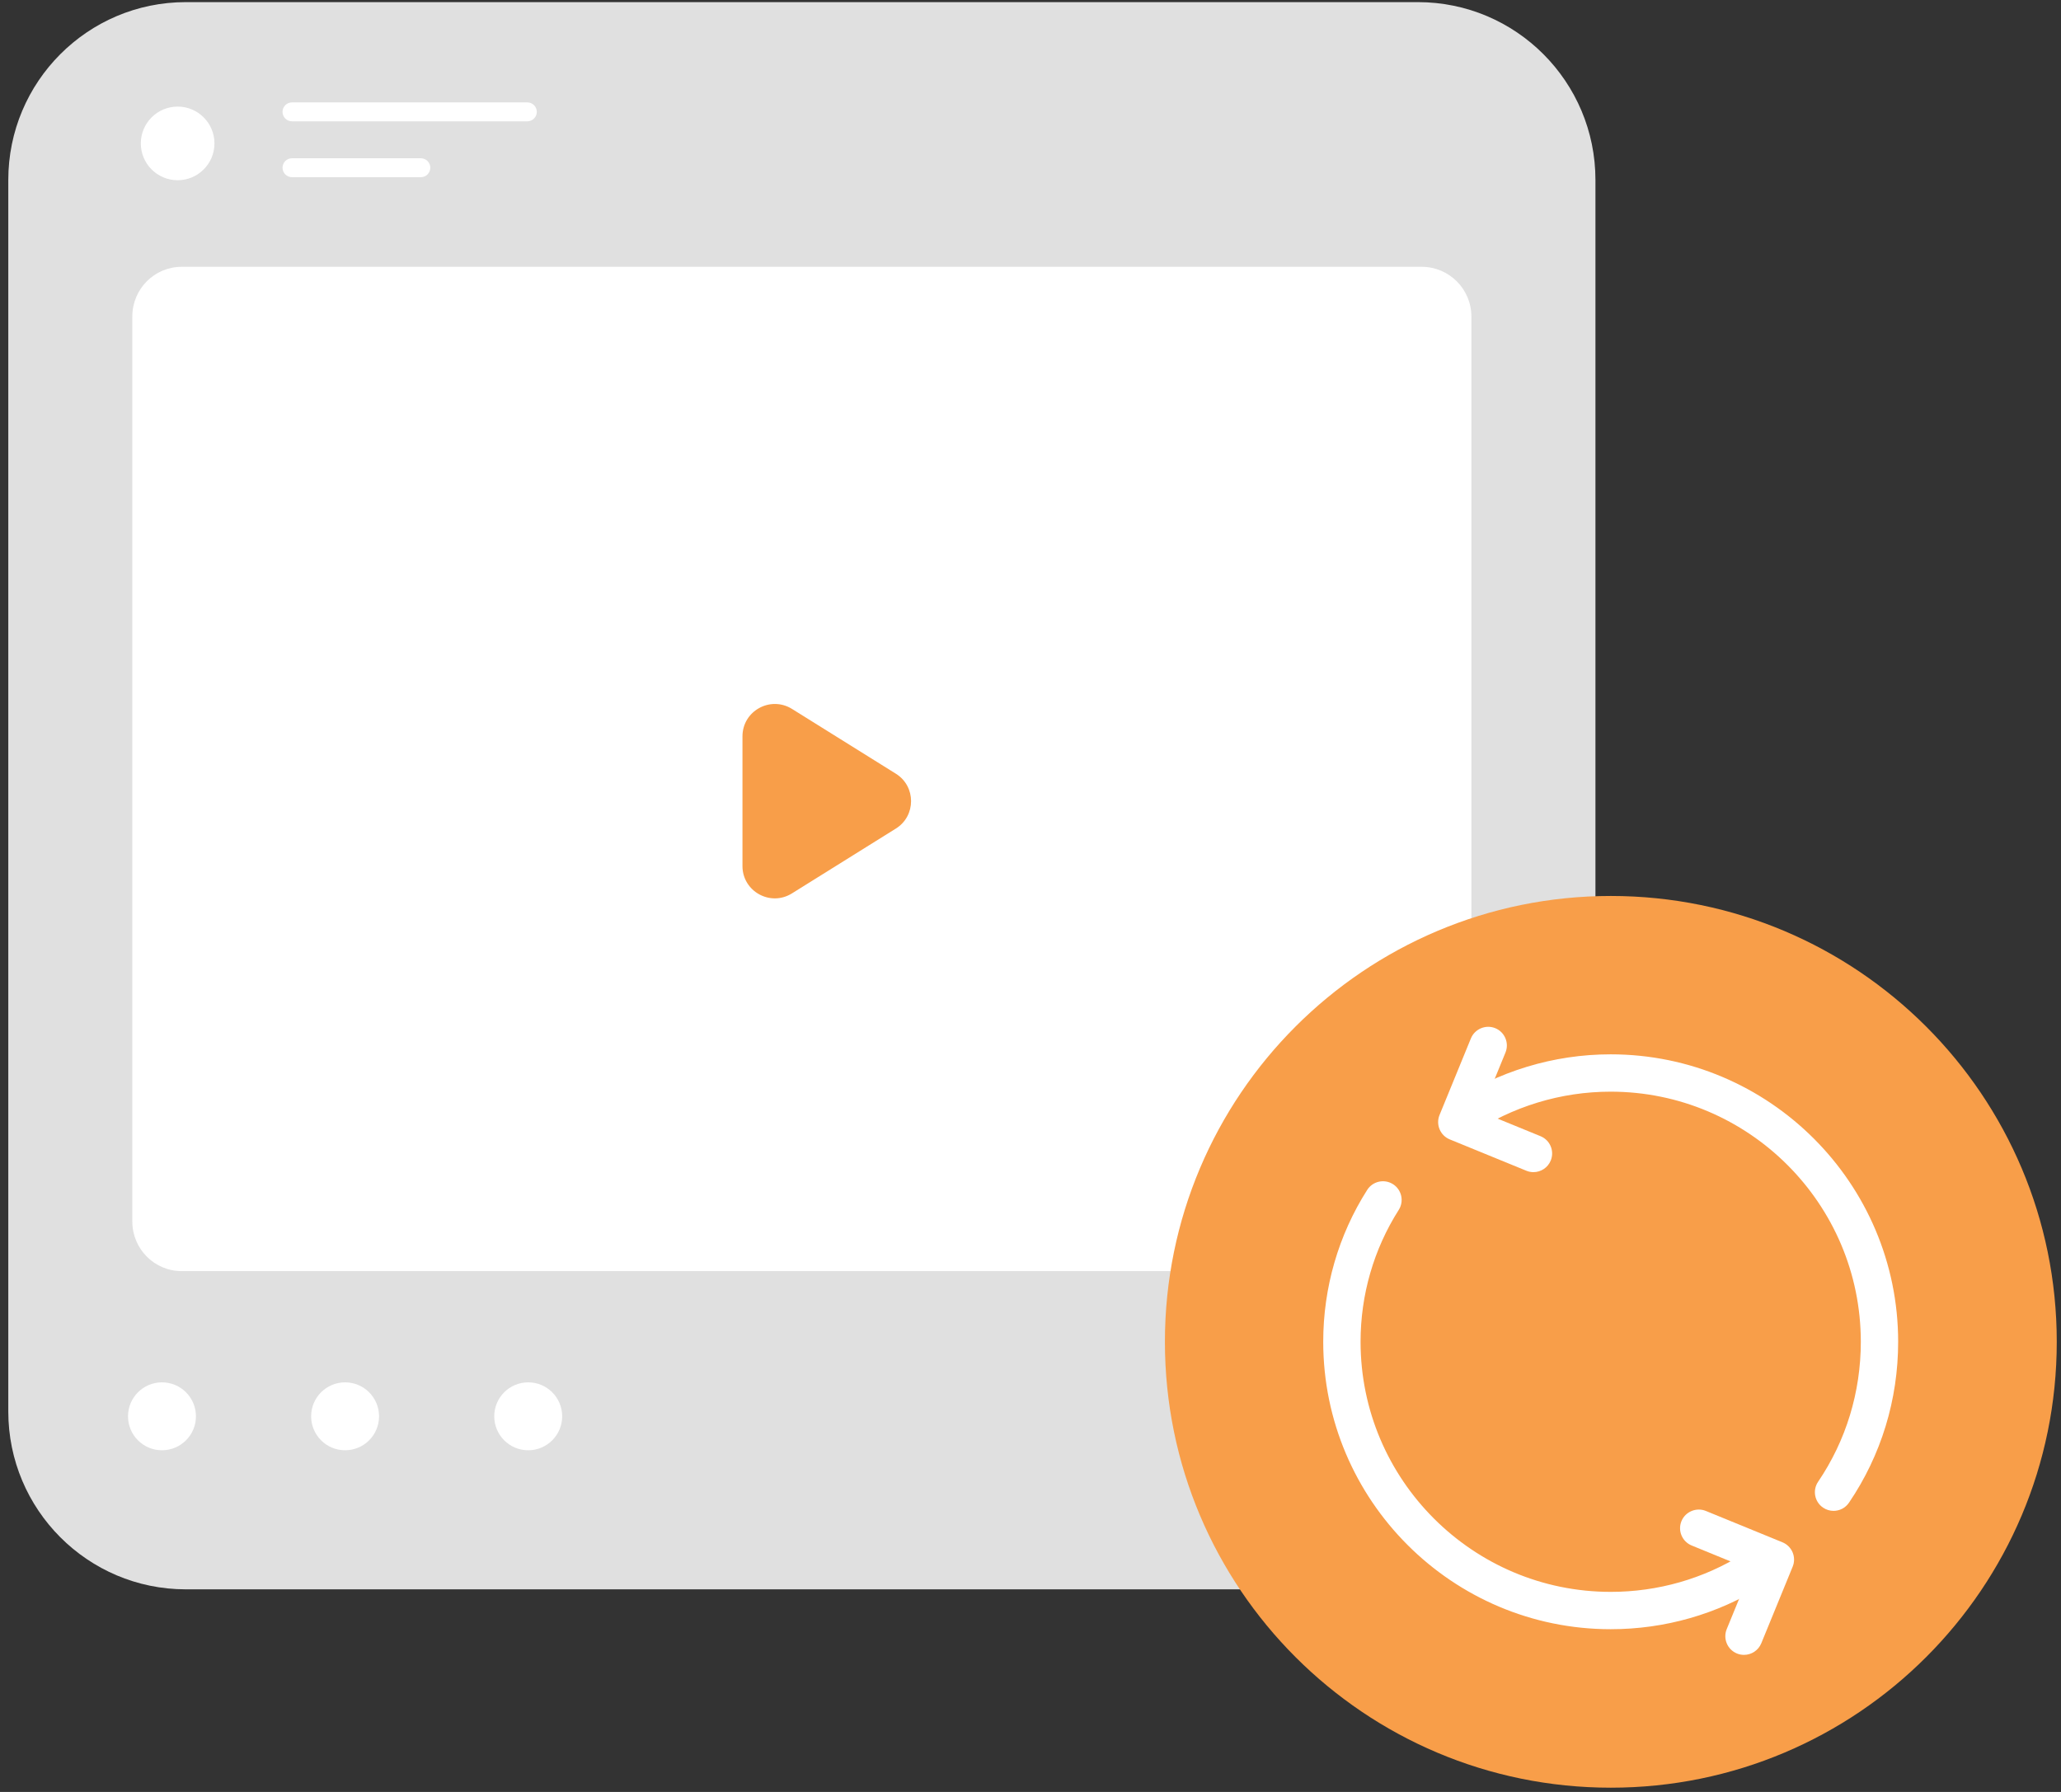
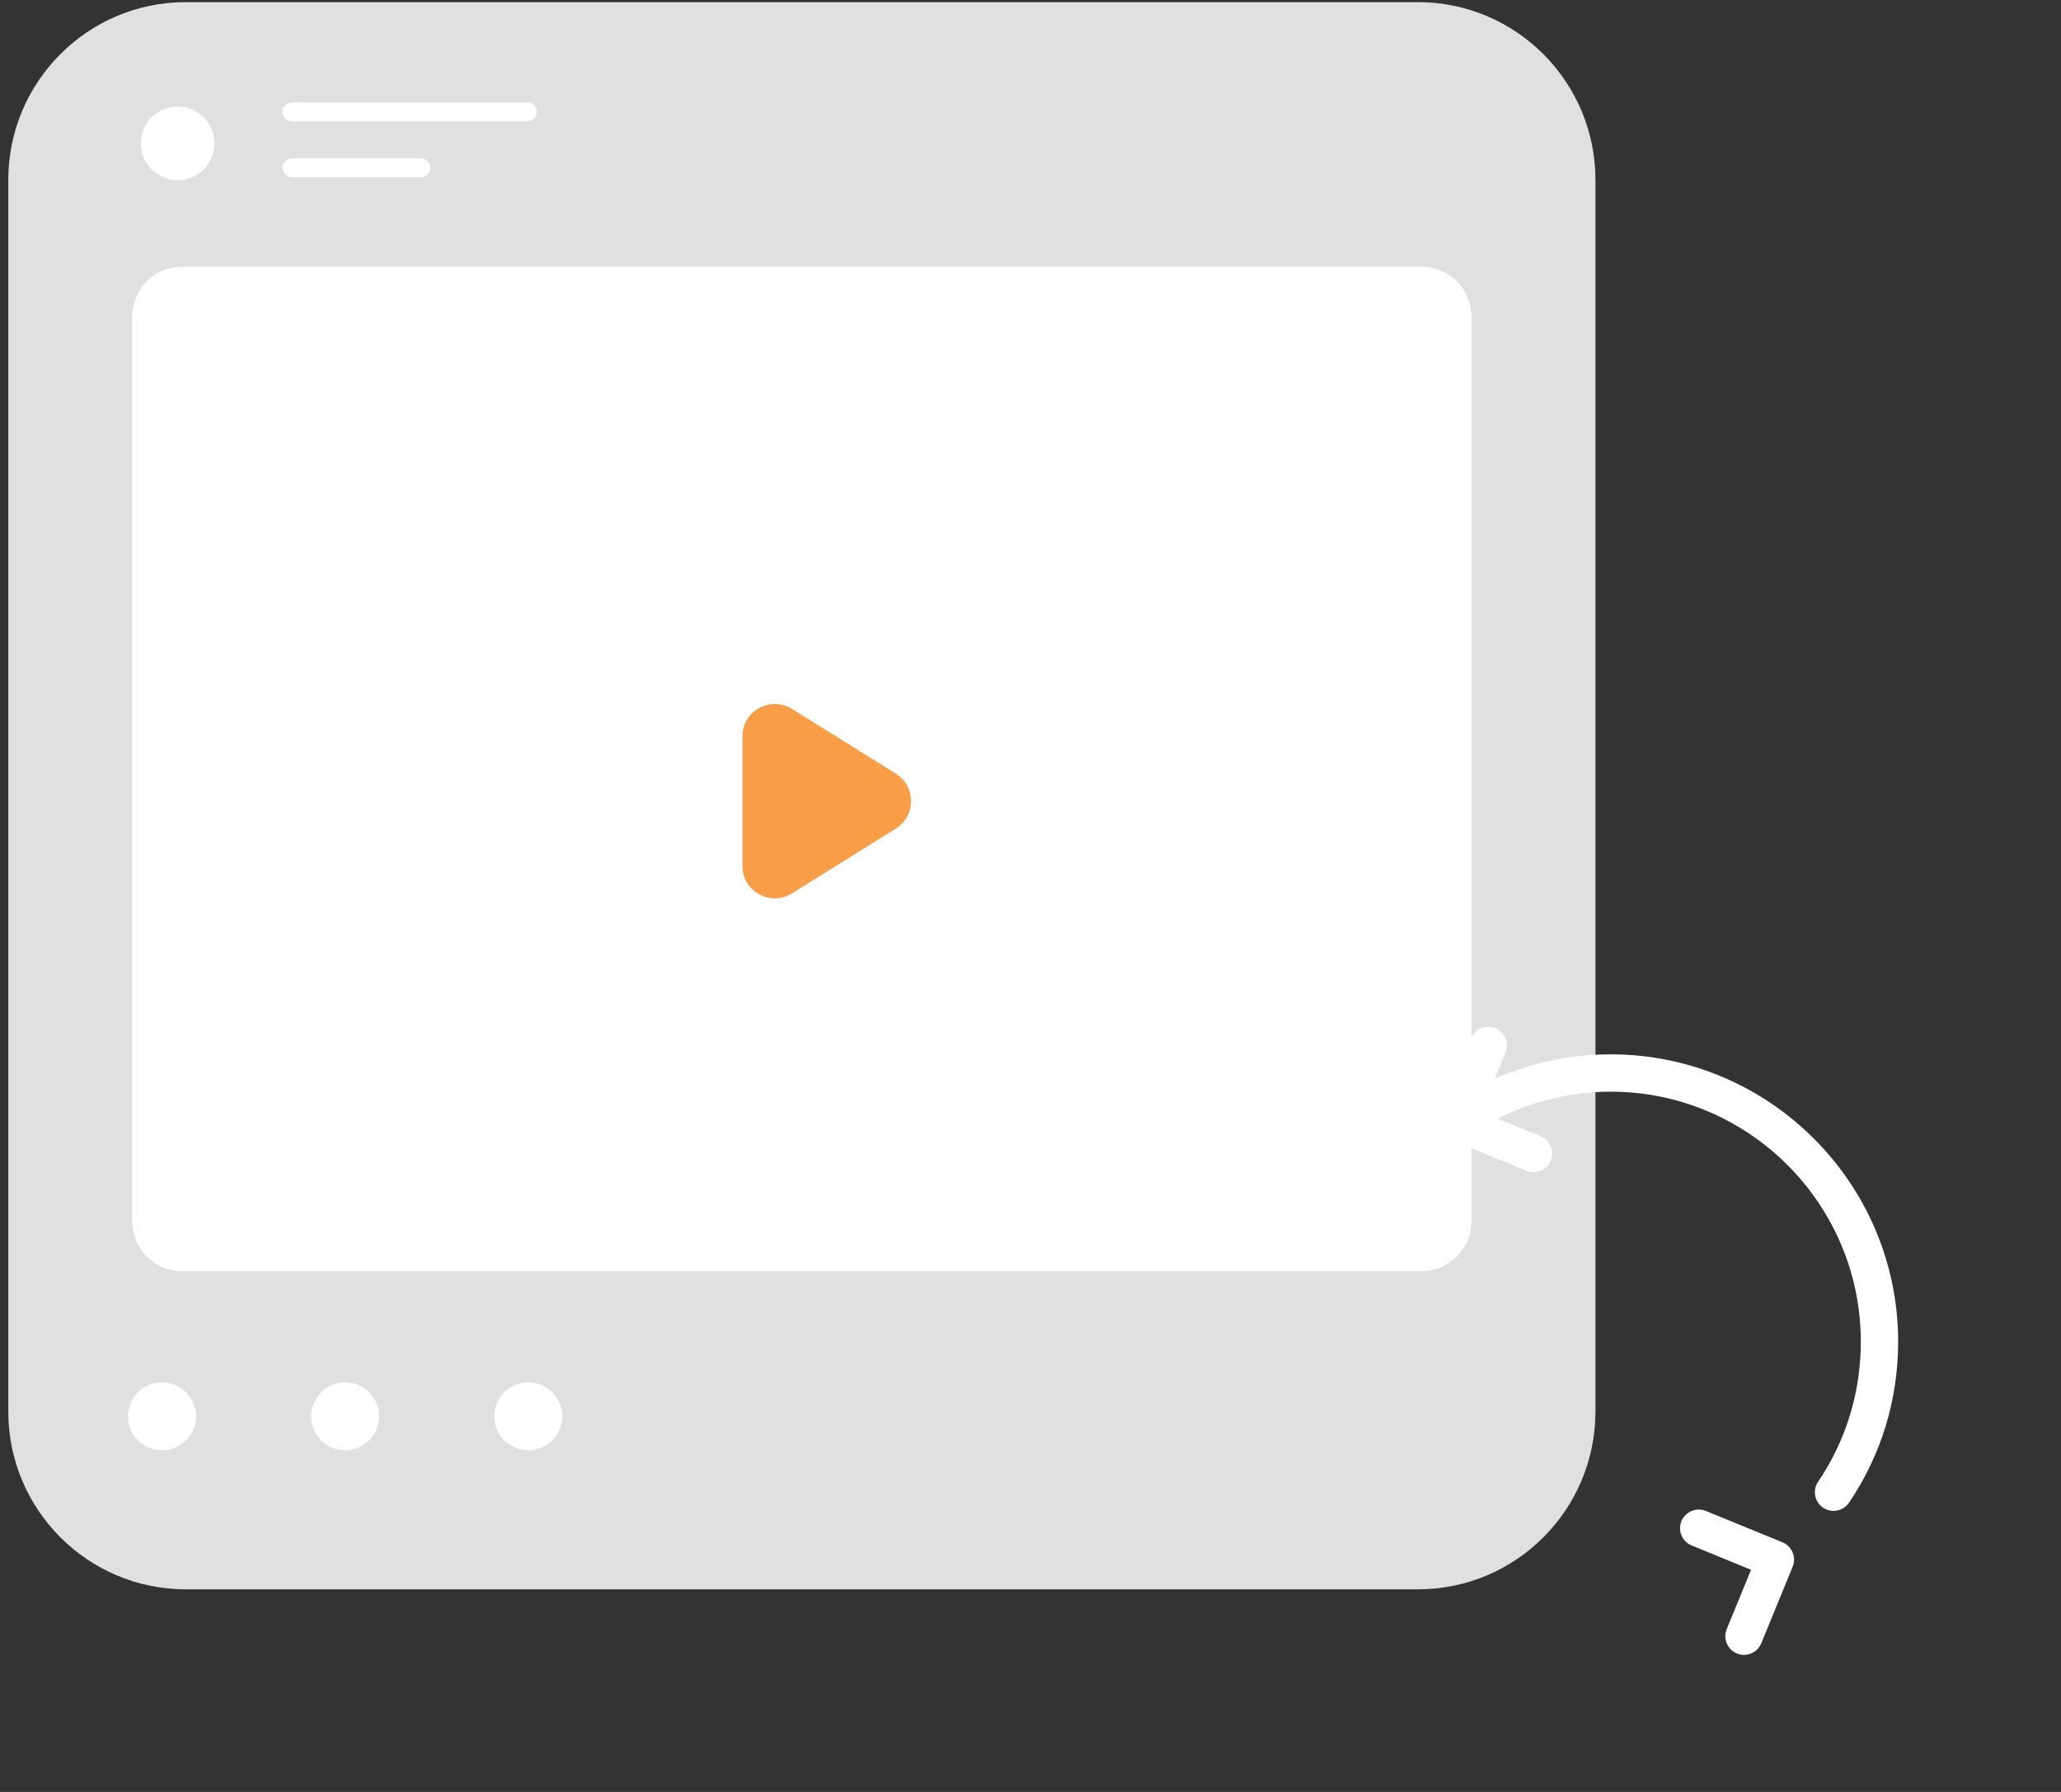
<svg xmlns="http://www.w3.org/2000/svg" width="161" height="140" viewBox="0 0 161 140" fill="none">
  <rect x="0" y="0" width="161" height="140" fill="#333333" stroke="none" />
  <path d="M124.632 14.06V110.277C124.632 117.945 118.428 124.172 110.761 124.172H14.52C6.852 124.172 0.648 117.945 0.648 110.277V14.06C0.648 6.392 6.852 0.166 14.52 0.166H110.761C118.428 0.166 124.632 6.392 124.632 14.06Z" fill="#E0E0E0" />
  <path d="M114.941 24.725V95.43C114.941 97.568 113.198 99.31 111.061 99.31H14.193C12.055 99.31 10.336 97.568 10.336 95.43V24.725C10.336 22.587 12.055 20.845 14.193 20.845H111.061C113.198 20.845 114.941 22.587 114.941 24.725Z" fill="white" />
  <path d="M13.877 14.081C15.465 14.081 16.753 12.793 16.753 11.205C16.753 9.616 15.465 8.328 13.877 8.328C12.288 8.328 11 9.616 11 11.205C11 12.793 12.288 14.081 13.877 14.081Z" fill="white" />
  <path d="M41.194 9.478H22.809C22.401 9.478 22.07 9.148 22.07 8.739C22.07 8.331 22.401 8 22.809 8H41.194C41.603 8 41.934 8.331 41.934 8.739C41.934 9.148 41.603 9.478 41.194 9.478Z" fill="white" />
  <path d="M32.874 13.844H22.809C22.401 13.844 22.07 13.513 22.07 13.104C22.07 12.696 22.401 12.365 22.809 12.365H32.874C33.283 12.365 33.614 12.696 33.614 13.104C33.614 13.513 33.283 13.844 32.874 13.844Z" fill="white" />
  <path d="M12.653 113.307C14.119 113.307 15.307 112.119 15.307 110.653C15.307 109.188 14.119 108 12.653 108C11.188 108 10 109.188 10 110.653C10 112.119 11.188 113.307 12.653 113.307Z" fill="white" />
  <path d="M26.958 113.307C28.423 113.307 29.611 112.119 29.611 110.653C29.611 109.188 28.423 108 26.958 108C25.493 108 24.305 109.188 24.305 110.653C24.305 112.119 25.493 113.307 26.958 113.307Z" fill="white" />
  <path d="M41.263 113.307C42.728 113.307 43.916 112.119 43.916 110.653C43.916 109.188 42.728 108 41.263 108C39.797 108 38.609 109.188 38.609 110.653C38.609 112.119 39.797 113.307 41.263 113.307Z" fill="white" />
  <path d="M69.985 64.733L61.864 69.8C60.175 70.854 58 69.638 58 67.665V57.531C58 55.545 60.175 54.342 61.864 55.383L69.985 60.45C71.566 61.436 71.566 63.747 69.985 64.733Z" fill="#F89E49" />
-   <path d="M125.835 139.669C145.073 139.669 160.669 124.073 160.669 104.835C160.669 85.596 145.073 70 125.835 70C106.596 70 91 85.596 91 104.835C91 124.073 106.596 139.669 125.835 139.669Z" fill="#F89E49" />
-   <path d="M125.825 127.287C113.441 127.287 103.367 117.213 103.367 104.829C103.367 100.601 104.555 96.499 106.803 92.964C107.235 92.286 108.134 92.085 108.817 92.517C109.496 92.948 109.697 93.85 109.264 94.531C107.315 97.595 106.284 101.157 106.284 104.829C106.284 115.604 115.05 124.37 125.825 124.37C129.505 124.37 133.079 123.348 136.162 121.414C136.843 120.985 137.743 121.192 138.171 121.874C138.6 122.556 138.394 123.456 137.712 123.883C134.164 126.111 130.054 127.287 125.825 127.287Z" fill="white" />
  <path d="M143.232 118.041C142.95 118.041 142.665 117.96 142.414 117.789C141.748 117.337 141.574 116.43 142.027 115.764C144.209 112.547 145.362 108.766 145.362 104.83C145.362 94.055 136.596 85.29 125.821 85.29C121.928 85.29 118.144 86.445 114.88 88.629C114.211 89.075 113.304 88.897 112.856 88.229C112.408 87.558 112.587 86.654 113.257 86.206C117.003 83.699 121.348 82.373 125.821 82.373C138.205 82.373 148.279 92.447 148.279 104.83C148.279 109.352 146.951 113.699 144.439 117.401C144.157 117.817 143.699 118.041 143.232 118.041Z" fill="white" />
  <path d="M119.79 91.577C119.605 91.577 119.419 91.543 119.238 91.469L113.249 89.018C112.892 88.871 112.607 88.588 112.458 88.232C112.308 87.874 112.305 87.473 112.452 87.115L114.904 81.127C115.21 80.382 116.068 80.028 116.807 80.33C117.552 80.636 117.909 81.488 117.604 82.232L115.705 86.871L120.343 88.769C121.088 89.075 121.445 89.925 121.14 90.671C120.908 91.235 120.364 91.577 119.79 91.577Z" fill="white" />
  <path d="M136.237 129.292C136.052 129.292 135.865 129.258 135.684 129.184C134.94 128.878 134.582 128.026 134.887 127.281L136.787 122.645L132.148 120.746C131.404 120.44 131.046 119.59 131.351 118.844C131.657 118.099 132.516 117.746 133.254 118.046L139.242 120.497C139.599 120.644 139.884 120.927 140.034 121.283C140.183 121.641 140.186 122.042 140.039 122.4L137.587 128.387C137.355 128.95 136.811 129.292 136.237 129.292Z" fill="white" />
</svg>